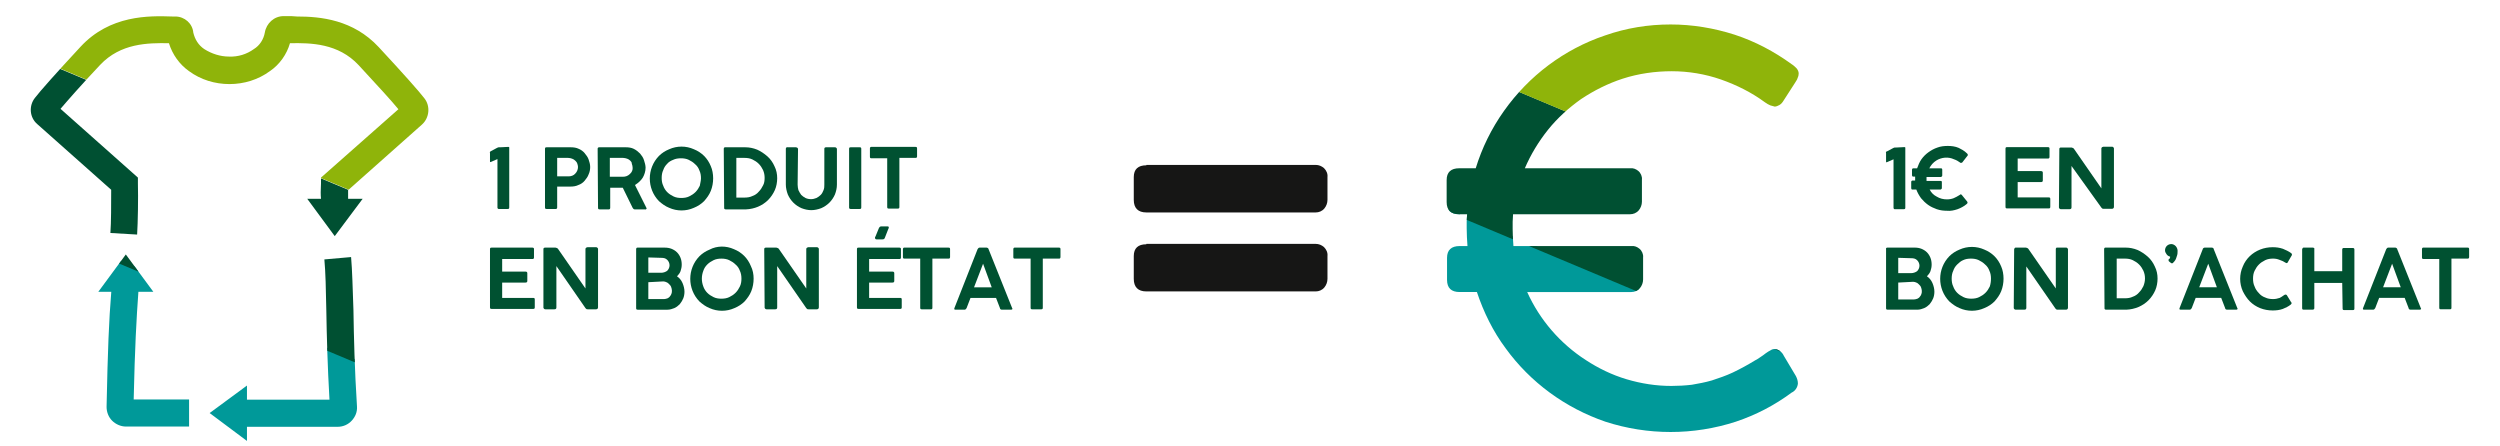
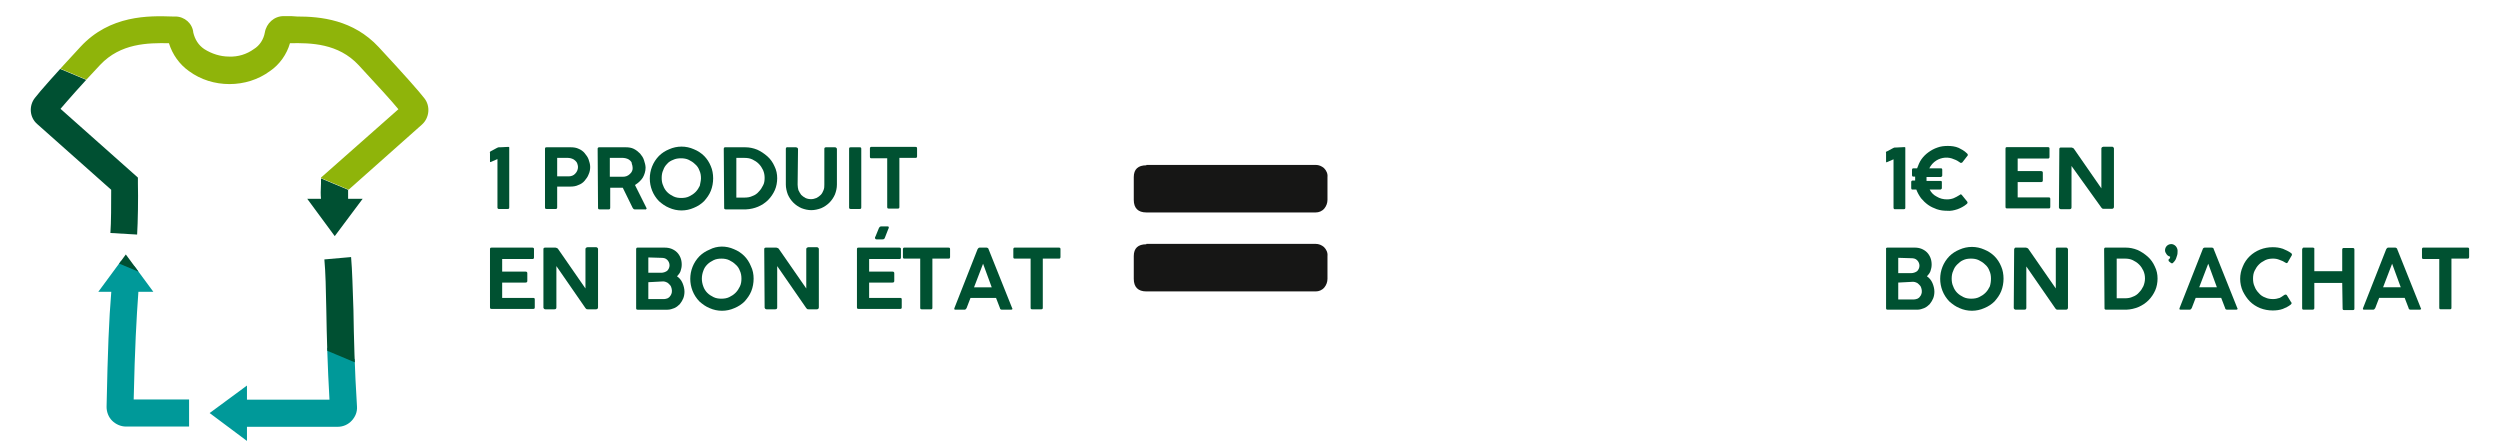
<svg xmlns="http://www.w3.org/2000/svg" xmlns:xlink="http://www.w3.org/1999/xlink" version="1.1" id="Calque_1" x="0px" y="0px" viewBox="0 0 636.3 113.6" style="enable-background:new 0 0 636.3 113.6;" xml:space="preserve">
  <style type="text/css">
	.st0{clip-path:url(#SVGID_2_);}
	.st1{fill:#009999;}
	.st2{fill:#005032;}
	.st3{fill:#8FB40A;}
	.st4{clip-path:url(#SVGID_4_);}
	.st5{clip-path:url(#SVGID_6_);}
	.st6{clip-path:url(#SVGID_8_);}
	.st7{fill:#005131;}
	.st8{fill:#161615;}
</style>
  <g id="Groupe_641" transform="translate(36.568 -1589.828)">
    <g id="Groupe_648" transform="translate(-36.568 1589.828)">
      <g id="Groupe_642" transform="translate(17.125 60.664)">
        <g>
          <defs>
            <path id="SVGID_1_" d="M7.9,13.6h3.3c-0.6,7.2-0.9,14.8-1.2,29.3c0,1.3,0.5,2.6,1.4,3.5c0.9,0.9,2.2,1.5,3.5,1.5H31V41H16.9       c0.3-13.3,0.7-20.5,1.2-27.4h3.8l-7-9.5L7.9,13.6z" />
          </defs>
          <clipPath id="SVGID_2_">
            <use xlink:href="#SVGID_1_" style="overflow:visible;" />
          </clipPath>
          <g id="Groupe_641-2" transform="translate(0)" class="st0">
            <rect id="Rectangle_172" x="7.8" y="-51.3" transform="matrix(0.387 -0.922 0.922 0.387 -13.688 45.96)" class="st1" width="39.9" height="169.1" />
            <rect id="Rectangle_173" x="22.9" y="-87.3" transform="matrix(0.387 -0.922 0.922 0.387 28.834 37.816)" class="st2" width="39.9" height="169.1" />
            <rect id="Rectangle_174" x="38.4" y="-124.2" transform="matrix(0.387 -0.922 0.922 0.387 72.26 29.505)" class="st3" width="39.9" height="169.1" />
          </g>
        </g>
      </g>
      <g id="Groupe_647" transform="translate(0)">
        <g id="Groupe_644">
          <g>
            <defs>
              <path id="SVGID_3_" d="M73,4.1l-0.8,0c-2.4,0-4.4,1.8-4.8,4.2c-0.3,1.7-1.3,3.3-2.8,4.2c-1.8,1.3-4,2-6.3,1.9        c-2.2,0-4.4-0.7-6.3-1.9c-1.5-1-2.4-2.5-2.8-4.2C49,6,47,4.2,44.6,4.2l-0.8,0C37.9,4,28,3.8,20.5,11.9        c-6.4,6.9-10.3,11.3-11.6,13c-1.6,2-1.4,5,0.6,6.7l18.8,16.7c0,3.5,0,8.4-0.2,11l6.8,0.4c0.2-3.1,0.3-9.4,0.2-13l0-1.5        L15.4,27.7c1.8-2.1,5.1-5.9,10.1-11.2C30.7,11,37.6,10.9,43,11c0.9,2.9,2.7,5.4,5.1,7.1c3,2.2,6.6,3.3,10.3,3.3        c3.7,0,7.3-1.1,10.3-3.3c2.5-1.7,4.3-4.3,5.1-7.1c5.3-0.1,12.3,0,17.5,5.6c4.9,5.3,8.3,9,10.1,11.2L81.7,45.2l0,1.5        c-0.1,1.8-0.1,2.9,0,3.9h-3.5l7,9.5l7.1-9.5h-3.7c0-0.6,0-1.3,0-2.2l18.8-16.7l0,0c1.9-1.7,2.2-4.7,0.6-6.7        c-1.3-1.7-5.1-6-11.6-13c-6.5-7-14.8-7.8-20.8-7.8C74.7,4.1,73.8,4.1,73,4.1" />
            </defs>
            <clipPath id="SVGID_4_">
              <use xlink:href="#SVGID_3_" style="overflow:visible;" />
            </clipPath>
            <g id="Groupe_643" class="st4">
              <rect id="Rectangle_175" x="24.9" y="9.4" transform="matrix(0.387 -0.922 0.922 0.387 -59.127 98.936)" class="st1" width="39.9" height="169.1" />
              <rect id="Rectangle_176" x="40" y="-26.7" transform="matrix(0.387 -0.922 0.922 0.387 -16.606 90.791)" class="st2" width="39.9" height="169.1" />
              <rect id="Rectangle_177" x="55.5" y="-63.5" transform="matrix(0.387 -0.922 0.922 0.387 26.821 82.479)" class="st3" width="39.9" height="169.1" />
            </g>
          </g>
        </g>
        <g id="Groupe_646" transform="translate(45.458 61.329)">
          <g>
            <defs>
              <path id="SVGID_5_" d="M37.1,4.7c0.3,3.2,0.4,7.6,0.5,13.1c0.1,6.3,0.3,13.9,0.8,22.6h-21v-3.6l-9.5,7l9.5,7.1v-3.6h23.1        c1.4,0,2.7-0.6,3.6-1.6c0.9-1,1.4-2.2,1.3-3.6c-0.6-9.4-0.8-17.8-0.9-24.5C44.3,12,44.2,7.5,43.9,4.1L37.1,4.7z" />
            </defs>
            <clipPath id="SVGID_6_">
              <use xlink:href="#SVGID_5_" style="overflow:visible;" />
            </clipPath>
            <g id="Groupe_645" class="st5">
              <rect id="Rectangle_178" x="-20.6" y="-52" transform="matrix(0.387 -0.922 0.922 0.387 -30.442 19.428)" class="st1" width="39.9" height="169.1" />
              <rect id="Rectangle_179" x="-5.4" y="-88" transform="matrix(0.387 -0.922 0.922 0.387 12.079 11.282)" class="st2" width="39.9" height="169.1" />
              <rect id="Rectangle_180" x="10" y="-124.8" transform="matrix(0.387 -0.922 0.922 0.387 55.506 2.971)" class="st3" width="39.9" height="169.1" />
            </g>
          </g>
        </g>
      </g>
    </g>
    <g id="Groupe_650" transform="translate(323.833 1591.956)">
      <g>
        <defs>
-           <path id="SVGID_7_" d="M64.8,4.1c-5.7,0-11.3,0.9-16.7,2.8c-10.4,3.5-19.4,10.3-25.7,19.2c-3.2,4.5-5.6,9.4-7.2,14.6H11      c-2.1,0-3.2,1-3.2,3v5.6c0,2.1,1.1,3.1,3.2,3.1h2c0,0.6-0.1,1.2-0.1,1.8c0,0.6,0,1.2,0,1.8c0,1.5,0.1,3,0.2,4.5h-2      c-2.1,0-3.2,1-3.2,3v5.6c0,2.1,1.1,3.1,3.2,3.1h4.4c1.7,5.1,4.1,10,7.3,14.3c6.3,8.7,15.2,15.2,25.4,18.7      c10.8,3.5,22.4,3.5,33.2,0c5.1-1.7,9.9-4.2,14.2-7.4c0.9-0.4,1.5-1.3,1.6-2.3c0-0.7-0.2-1.3-0.5-1.9l-3.1-5.2      c-0.4-0.9-1.3-1.6-2.3-1.7c-0.4,0-0.7,0.1-1,0.3c-0.4,0.2-0.9,0.5-1.3,0.8c-0.4,0.3-0.9,0.7-1.4,1c-0.4,0.3-0.9,0.6-1.3,0.8      c-1.8,1.1-3.8,2.2-5.7,3.1c-1.7,0.8-3.5,1.4-5.3,2c-1.7,0.5-3.4,0.8-5.1,1.1c-1.7,0.2-3.5,0.3-5.2,0.3c-3.9,0-7.7-0.6-11.4-1.7      c-3.7-1.1-7.2-2.8-10.4-4.9c-6.5-4.2-11.7-10.2-14.9-17.3h26.5c0.8,0,1.6-0.3,2.2-1c0.5-0.6,0.8-1.4,0.8-2.2v-5.6      c0.1-0.8-0.3-1.7-0.9-2.2c-0.6-0.5-1.3-0.8-2.1-0.7H24.8c-0.1-1.4-0.2-2.8-0.2-4.3c0-0.6,0-1.3,0-1.9c0-0.6,0.1-1.2,0.1-1.9      h29.8c0.8,0,1.6-0.3,2.2-1c0.5-0.6,0.8-1.4,0.8-2.2v-5.6c0.1-0.8-0.3-1.7-0.9-2.2c-0.6-0.5-1.3-0.8-2.1-0.7H27.7      c1.5-3.5,3.5-6.8,5.9-9.8c2.4-3,5.3-5.6,8.4-7.8c3.3-2.2,6.9-4,10.6-5.2c4-1.3,8.3-1.9,12.5-1.9c4.2,0,8.5,0.7,12.5,2.1      c4,1.4,7.8,3.3,11.2,5.8c0.4,0.3,0.9,0.6,1.4,0.8c0.3,0.1,0.7,0.2,1.1,0.3c0.4,0,0.8-0.2,1.2-0.4c0.5-0.3,0.8-0.7,1.1-1.2      l2.9-4.5c0.2-0.4,0.5-0.7,0.6-1.1c0.2-0.4,0.3-0.8,0.3-1.2c0-0.5-0.2-0.9-0.5-1.3c-0.4-0.4-0.8-0.8-1.3-1.1      c-4.4-3.2-9.3-5.8-14.5-7.5C75.8,5,70.3,4.1,64.8,4.1z" />
-         </defs>
+           </defs>
        <clipPath id="SVGID_8_">
          <use xlink:href="#SVGID_7_" style="overflow:visible;" />
        </clipPath>
        <g id="Groupe_649" class="st6">
          <rect id="Rectangle_181" x="25.4" y="-6.5" transform="matrix(0.387 -0.922 0.922 0.387 -51.827 91.654)" class="st1" width="35.2" height="182.6" />
          <rect id="Rectangle_182" x="38.8" y="-38.3" transform="matrix(0.387 -0.922 0.922 0.387 -14.348 84.475)" class="st2" width="35.2" height="182.6" />
          <rect id="Rectangle_183" x="52.4" y="-70.7" transform="matrix(0.387 -0.922 0.922 0.387 23.928 77.143)" class="st3" width="35.2" height="182.6" />
        </g>
      </g>
    </g>
    <g id="Groupe_653" transform="translate(80.244 1622.916)">
      <g id="Groupe_651" transform="translate(0 0)">
        <path id="Tracé_13195" class="st7" d="M12.5,4.3c0.2,0,0.2,0,0.3,0.1c0,0.1,0,0.2,0,0.3v15c0,0.3-0.1,0.4-0.4,0.4h-2.2     c-0.1,0-0.3,0-0.3-0.1c-0.1-0.1-0.1-0.2-0.1-0.3V7.4L8.2,8.1C8,8.2,7.9,8.2,7.9,8V5.9C7.8,5.7,7.9,5.5,8.1,5.4l1.5-0.8     c0.2-0.1,0.4-0.2,0.5-0.2c0.1,0,0.2,0,0.4,0L12.5,4.3z" />
        <path id="Tracé_13196" class="st7" d="M21.9,4.8c0-0.3,0.1-0.4,0.4-0.4h6.2c0.7,0,1.4,0.1,2,0.4C31,5,31.6,5.4,32,5.9     c0.4,0.5,0.8,1,1,1.6c0.2,0.6,0.4,1.2,0.4,1.9c0,0.6-0.1,1.3-0.4,1.9c-0.2,0.6-0.6,1.1-1,1.6c-0.4,0.5-1,0.9-1.6,1.1     c-0.6,0.3-1.3,0.4-2,0.4H25v5.3c0,0.2-0.1,0.4-0.3,0.4c0,0-0.1,0-0.1,0h-2.3c-0.3,0-0.4-0.1-0.4-0.4L21.9,4.8z M25,7.1v4.7h2.9     c0.6,0,1.3-0.2,1.7-0.7c0.4-0.4,0.7-1,0.7-1.7c0-0.3-0.1-0.6-0.2-0.9C30,8.2,29.8,8,29.6,7.8c-0.2-0.2-0.5-0.4-0.8-0.5     c-0.3-0.1-0.6-0.2-1-0.2H25z" />
        <path id="Tracé_13197" class="st7" d="M35.3,4.8c0-0.1,0-0.2,0.1-0.3c0.1-0.1,0.2-0.1,0.3-0.1h6.8c0.7,0,1.4,0.1,2,0.4     c0.6,0.3,1.1,0.7,1.6,1.2c0.4,0.5,0.8,1,1,1.7c0.2,0.6,0.4,1.3,0.4,1.9c0,0.9-0.3,1.8-0.7,2.5c-0.5,0.8-1.2,1.4-2,1.9l2.9,5.8     c0.1,0.1,0.1,0.2,0,0.3c-0.1,0.1-0.2,0.2-0.3,0.1h-2.7c-0.2,0-0.4-0.2-0.5-0.4l-2.5-5.1h-3.2v5.1c0,0.2-0.1,0.4-0.3,0.4     c0,0-0.1,0-0.1,0h-2.3c-0.3,0-0.4-0.1-0.4-0.4L35.3,4.8z M38.4,7.1v4.8h3.3c0.7,0,1.3-0.2,1.8-0.7c0.5-0.4,0.8-1.1,0.7-1.7     c0-0.3-0.1-0.6-0.2-0.9C44,8.2,43.8,8,43.6,7.8c-0.2-0.2-0.5-0.4-0.8-0.5c-0.3-0.1-0.7-0.2-1-0.2L38.4,7.1z" />
        <path id="Tracé_13198" class="st7" d="M64.7,12.3c0,1.1-0.2,2.2-0.6,3.2c-0.4,1-1,1.8-1.7,2.6c-0.7,0.7-1.6,1.3-2.6,1.7     c-2,0.9-4.3,0.9-6.3,0c-1-0.4-1.8-1-2.6-1.7c-3.1-3.2-3.1-8.3,0-11.5c0.7-0.7,1.6-1.3,2.6-1.7c2-0.9,4.3-0.9,6.3,0     c1,0.4,1.9,1,2.6,1.7c0.7,0.7,1.3,1.6,1.7,2.6C64.5,10.1,64.7,11.2,64.7,12.3z M61.6,12.3c0-0.7-0.1-1.4-0.4-2     c-0.2-0.6-0.6-1.2-1.1-1.6c-0.5-0.5-1-0.8-1.6-1.1c-0.6-0.3-1.3-0.4-2-0.4c-0.7,0-1.4,0.1-2,0.4C54,7.8,53.4,8.1,53,8.6     c-0.5,0.5-0.8,1-1,1.6c-0.3,0.6-0.4,1.3-0.4,2c0,0.7,0.1,1.4,0.4,2c0.2,0.6,0.6,1.2,1,1.6c0.5,0.5,1,0.8,1.6,1.1     c0.6,0.3,1.3,0.4,2,0.4c0.7,0,1.4-0.1,2-0.4c0.6-0.3,1.1-0.6,1.6-1.1c0.5-0.5,0.8-1,1.1-1.6C61.4,13.6,61.6,12.9,61.6,12.3     L61.6,12.3z" />
        <path id="Tracé_13199" class="st7" d="M67.4,4.8c0-0.2,0.1-0.4,0.3-0.4c0,0,0.1,0,0.1,0h5.1c1,0,2,0.2,3,0.6     c0.9,0.4,1.8,1,2.6,1.7c0.8,0.7,1.4,1.6,1.8,2.5c0.5,1,0.7,2,0.7,3.1c0,1-0.2,2.1-0.6,3c-0.4,0.9-1,1.8-1.7,2.5     c-1.5,1.5-3.5,2.3-5.6,2.4h-5.2c-0.2,0-0.4-0.1-0.4-0.3c0,0,0-0.1,0-0.1L67.4,4.8z M77.8,12.2c0-0.7-0.1-1.3-0.4-2     c-0.3-0.6-0.6-1.1-1.1-1.6c-0.5-0.5-1-0.8-1.6-1.1c-0.6-0.3-1.3-0.4-2-0.4h-2.1v10.1h2.1c0.7,0,1.4-0.1,2-0.4     c0.6-0.2,1.2-0.6,1.6-1.1c0.5-0.5,0.8-1,1.1-1.6C77.7,13.6,77.8,12.9,77.8,12.2L77.8,12.2z" />
        <path id="Tracé_13200" class="st7" d="M86.2,13.9c0,0.5,0.1,1,0.2,1.4c0.2,0.4,0.4,0.8,0.7,1.2c0.3,0.3,0.7,0.6,1.1,0.8     c0.4,0.2,0.9,0.3,1.4,0.3c0.5,0,0.9-0.1,1.4-0.3c0.4-0.2,0.8-0.5,1.1-0.8c0.3-0.3,0.5-0.7,0.7-1.2c0.2-0.5,0.2-0.9,0.2-1.4V4.8     c0-0.1,0-0.2,0.1-0.3c0.1-0.1,0.2-0.1,0.4-0.1h2.1c0.1,0,0.3,0,0.4,0.1c0.1,0.1,0.2,0.2,0.2,0.3v9.1c0,0.9-0.2,1.7-0.5,2.5     c-0.7,1.6-1.9,2.8-3.5,3.5c-0.8,0.3-1.7,0.5-2.5,0.5c-0.9,0-1.7-0.2-2.5-0.5c-1.6-0.7-2.8-1.9-3.5-3.5c-0.3-0.8-0.5-1.7-0.5-2.5     V4.8c0-0.1,0-0.2,0.1-0.3c0.1-0.1,0.2-0.2,0.3-0.1h2.2c0.1,0,0.2,0.1,0.3,0.1c0.1,0.1,0.2,0.2,0.2,0.3L86.2,13.9z" />
-         <path id="Tracé_13201" class="st7" d="M99.3,4.8c0-0.3,0.1-0.4,0.4-0.4h2.3c0.3,0,0.4,0.1,0.4,0.4v14.9c0,0.3-0.1,0.4-0.4,0.4     h-2.3c-0.2,0-0.4-0.1-0.4-0.3c0,0,0-0.1,0-0.1V4.8z" />
+         <path id="Tracé_13201" class="st7" d="M99.3,4.8c0-0.3,0.1-0.4,0.4-0.4h2.3c0.3,0,0.4,0.1,0.4,0.4v14.9c0,0.3-0.1,0.4-0.4,0.4     h-2.3c-0.2,0-0.4-0.1-0.4-0.3V4.8z" />
        <path id="Tracé_13202" class="st7" d="M104.6,4.7c0-0.2,0.1-0.4,0.3-0.4c0,0,0.1,0,0.1,0h11.2c0.3,0,0.4,0.1,0.4,0.4v2     c0,0.2-0.1,0.4-0.3,0.4c0,0-0.1,0-0.1,0h-4.1v12.5c0,0.3-0.1,0.4-0.4,0.4h-2.3c-0.3,0-0.4-0.1-0.4-0.4V7.2h-4     c-0.3,0-0.4-0.1-0.4-0.4L104.6,4.7z" />
      </g>
      <g id="Groupe_652" transform="translate(0 20.436)">
        <path id="Tracé_13203" class="st7" d="M7.9,9.9c0-0.3,0.1-0.4,0.4-0.4h10.4c0.2,0,0.4,0.1,0.4,0.3c0,0,0,0.1,0,0.1V12     c0,0.2-0.1,0.4-0.3,0.4c0,0-0.1,0-0.1,0H11v3.2h5.9c0.3,0,0.5,0.1,0.5,0.4v2c0,0.3-0.2,0.4-0.5,0.4H11v3.9h7.9     c0.3,0,0.4,0.1,0.4,0.4v2c0,0.3-0.1,0.4-0.4,0.4H8.3c-0.3,0-0.4-0.1-0.4-0.4L7.9,9.9z" />
        <path id="Tracé_13204" class="st7" d="M21.5,9.9c0-0.1,0-0.2,0.1-0.3c0.1-0.1,0.2-0.1,0.4-0.1h2.5c0.1,0,0.2,0,0.4,0.1     c0.1,0,0.2,0.1,0.3,0.2l7,10.1V9.8c0-0.1,0.1-0.2,0.2-0.3c0.1,0,0.2-0.1,0.3-0.1h2.2c0.1,0,0.2,0,0.3,0.1     c0.1,0.1,0.2,0.2,0.2,0.3v14.9c0,0.3-0.2,0.5-0.5,0.5h-2.1c-0.1,0-0.3,0-0.4-0.1c-0.1-0.1-0.2-0.2-0.2-0.2l-7.4-10.7v10.5     c0,0.3-0.1,0.5-0.5,0.5H22c-0.2,0-0.4-0.1-0.5-0.4c0,0,0-0.1,0-0.1L21.5,9.9z" />
        <path id="Tracé_13205" class="st7" d="M45.1,9.9c0-0.2,0.1-0.4,0.3-0.4c0,0,0.1,0,0.1,0h6.9c0.6,0,1.2,0.1,1.7,0.3     c0.5,0.2,1,0.5,1.4,0.9c0.4,0.4,0.7,0.9,0.9,1.4c0.2,0.5,0.3,1.1,0.3,1.7c0,0.6-0.1,1.1-0.3,1.7c-0.2,0.5-0.5,0.9-0.9,1.3     c0.6,0.4,1.1,1,1.4,1.7c0.3,0.7,0.5,1.5,0.5,2.2c0,0.6-0.1,1.2-0.3,1.7c-0.2,0.5-0.5,1-0.9,1.5c-0.4,0.4-0.9,0.8-1.4,1     c-0.5,0.2-1.1,0.4-1.7,0.4h-7.6c-0.3,0-0.4-0.1-0.4-0.4L45.1,9.9z M48.2,12v3.9h3.3c0.5,0,1.1-0.2,1.5-0.5     c0.4-0.4,0.6-0.9,0.6-1.4c0-0.5-0.2-1-0.6-1.4c-0.4-0.4-0.9-0.5-1.5-0.5L48.2,12z M48.2,18.3v4.3h4c0.3,0,0.6-0.1,0.9-0.2     c0.2-0.1,0.5-0.3,0.6-0.5c0.2-0.2,0.3-0.4,0.4-0.7c0.1-0.2,0.1-0.5,0.1-0.8c0-0.3-0.1-0.6-0.2-0.9c-0.1-0.3-0.3-0.5-0.5-0.7     c-0.2-0.2-0.4-0.4-0.7-0.5c-0.2-0.1-0.5-0.2-0.8-0.2L48.2,18.3z" />
        <path id="Tracé_13206" class="st7" d="M75,17.4c0,1.1-0.2,2.2-0.6,3.2c-0.4,1-1,1.8-1.7,2.6c-0.7,0.7-1.6,1.3-2.6,1.7     c-2,0.9-4.3,0.9-6.3,0c-1-0.4-1.8-1-2.6-1.7c-3.1-3.2-3.1-8.3,0-11.5c0.7-0.7,1.6-1.3,2.6-1.7C65.7,9,68,9,70,9.9     c1,0.4,1.9,1,2.6,1.7c0.7,0.7,1.3,1.6,1.7,2.6C74.8,15.2,75,16.3,75,17.4z M71.9,17.4c0-0.7-0.1-1.4-0.4-2     c-0.2-0.6-0.6-1.2-1.1-1.6c-0.5-0.5-1-0.8-1.6-1.1c-0.6-0.3-1.3-0.4-2-0.4c-0.7,0-1.4,0.1-2,0.4c-0.6,0.3-1.1,0.6-1.6,1.1     c-0.5,0.5-0.8,1-1,1.6c-0.5,1.3-0.5,2.7,0,4c0.2,0.6,0.6,1.2,1,1.6c0.5,0.5,1,0.8,1.6,1.1c0.6,0.3,1.3,0.4,2,0.4     c0.7,0,1.4-0.1,2-0.4c0.6-0.3,1.1-0.6,1.6-1.1c0.5-0.5,0.8-1,1.1-1.6C71.8,18.8,71.9,18.1,71.9,17.4L71.9,17.4z" />
        <path id="Tracé_13207" class="st7" d="M77.7,9.9c0-0.1,0-0.2,0.1-0.3c0.1-0.1,0.2-0.1,0.4-0.1h2.5c0.1,0,0.2,0,0.4,0.1     c0.1,0,0.2,0.1,0.3,0.2l7,10.1V9.8c0-0.1,0.1-0.2,0.2-0.3c0.1,0,0.2-0.1,0.3-0.1h2.2c0.1,0,0.2,0,0.3,0.1     c0.1,0.1,0.2,0.2,0.2,0.3v14.9c0,0.3-0.2,0.5-0.5,0.5h-2.1c-0.1,0-0.3,0-0.4-0.1c-0.1-0.1-0.2-0.2-0.2-0.2l-7.4-10.7v10.5     c0,0.3-0.1,0.5-0.5,0.5h-2.2c-0.2,0-0.4-0.1-0.5-0.4c0,0,0-0.1,0-0.1L77.7,9.9z" />
        <path id="Tracé_13208" class="st7" d="M101.3,9.9c0-0.3,0.1-0.4,0.4-0.4h10.4c0.2,0,0.4,0.1,0.4,0.3c0,0,0,0.1,0,0.1V12     c0,0.2-0.1,0.4-0.3,0.4c0,0-0.1,0-0.1,0h-7.7v3.2h5.9c0.3,0,0.5,0.1,0.5,0.4v2c0,0.3-0.2,0.4-0.5,0.4h-5.9v3.9h7.9     c0.3,0,0.4,0.1,0.4,0.4v2c0,0.3-0.1,0.4-0.4,0.4h-10.6c-0.3,0-0.4-0.1-0.4-0.4L101.3,9.9z M108.4,7c-0.1,0.3-0.3,0.4-0.6,0.4     h-1.5c-0.1,0-0.2,0-0.3-0.1c0-0.1-0.1-0.1-0.1-0.2c0-0.1,0-0.1,0-0.2c0-0.1,0-0.1,0.1-0.2l0.9-2.2c0.2-0.3,0.3-0.4,0.6-0.4h1.6     c0.2,0,0.3,0.1,0.3,0.2c0,0.1,0,0.3-0.1,0.4L108.4,7z" />
        <path id="Tracé_13209" class="st7" d="M113,9.9c0-0.2,0.1-0.4,0.3-0.4c0,0,0.1,0,0.1,0h11.2c0.3,0,0.4,0.1,0.4,0.4v2     c0,0.2-0.1,0.4-0.3,0.4c0,0-0.1,0-0.1,0h-4.1v12.5c0,0.3-0.1,0.4-0.4,0.4h-2.3c-0.3,0-0.4-0.1-0.4-0.4V12.3h-4     c-0.3,0-0.4-0.1-0.4-0.4V9.9z" />
        <path id="Tracé_13210" class="st7" d="M132,9.9c0.1-0.2,0.3-0.4,0.5-0.4h1.8c0.2,0,0.5,0.2,0.5,0.4l6,15c0.1,0.1,0.1,0.3,0,0.3     c-0.1,0.1-0.2,0.1-0.3,0.1h-2.3c-0.2,0-0.5-0.1-0.5-0.4l-1-2.6h-6.5l-1,2.6c-0.1,0.2-0.3,0.4-0.5,0.4h-2.3     c-0.3,0-0.4-0.1-0.3-0.4L132,9.9z M131.1,19.6h4.5l-2.2-6L131.1,19.6z" />
        <path id="Tracé_13211" class="st7" d="M141.1,9.9c0-0.2,0.1-0.4,0.3-0.4c0,0,0.1,0,0.1,0h11.2c0.3,0,0.4,0.1,0.4,0.4v2     c0,0.2-0.1,0.4-0.3,0.4c0,0-0.1,0-0.1,0h-4.1v12.5c0,0.3-0.1,0.4-0.4,0.4h-2.3c-0.3,0-0.4-0.1-0.4-0.4V12.3h-4     c-0.3,0-0.4-0.1-0.4-0.4L141.1,9.9z" />
      </g>
    </g>
    <g id="Groupe_656" transform="translate(435.573 1622.873)">
      <g id="Groupe_654" transform="translate(0 0)">
        <path id="Tracé_13212" class="st7" d="M12.5,4.4c0.2,0,0.2,0,0.3,0.1c0,0.1,0,0.2,0,0.3v15c0,0.3-0.1,0.4-0.4,0.4h-2.2     c-0.1,0-0.3,0-0.3-0.1c-0.1-0.1-0.1-0.2-0.1-0.3V7.5L8.2,8.2C8,8.3,7.9,8.3,7.9,8.1V5.9C7.8,5.7,7.9,5.5,8.1,5.5l1.5-0.8     c0.2-0.1,0.4-0.2,0.5-0.2c0.1,0,0.2,0,0.4,0L12.5,4.4z" />
        <path id="Tracé_13213" class="st7" d="M14.3,13.3c0-0.1,0-0.2,0.1-0.3c0.1-0.1,0.2-0.1,0.3-0.1h0.6c0-0.1,0-0.2,0-0.3v-0.7h-0.5     c-0.1,0-0.2,0-0.2-0.1c-0.1-0.1-0.1-0.2-0.1-0.3v-1.3c0-0.2,0.1-0.4,0.3-0.4c0,0,0,0,0.1,0h0.9c0.3-0.8,0.6-1.6,1.1-2.3     c0.5-0.7,1.1-1.3,1.8-1.8c0.7-0.5,1.4-0.9,2.3-1.2c0.8-0.3,1.7-0.4,2.6-0.4c0.9,0,1.9,0.1,2.8,0.5C27,4.9,27.8,5.3,28.5,6     c0.1,0.1,0.2,0.2,0.2,0.3c0,0.1,0,0.2,0,0.2c-0.2,0.3-0.5,0.6-0.7,0.9c-0.2,0.3-0.5,0.6-0.7,0.9c-0.1,0.1-0.2,0.1-0.3,0.1     c-0.1,0-0.3,0-0.3-0.1c-0.4-0.3-0.9-0.6-1.5-0.8C23.7,6.8,22,7,20.7,7.8c-0.8,0.5-1.4,1.2-1.8,2h3c0.2,0,0.3,0.1,0.3,0.4v1.4     c0,0.2-0.1,0.3-0.3,0.4c0,0-0.1,0-0.1,0h-3.6v0.7c0,0.1,0,0.2,0,0.3h3.6c0.2,0,0.3,0.1,0.3,0.3c0,0,0,0.1,0,0.1v1.4     c0,0.2-0.1,0.3-0.3,0.4c0,0-0.1,0-0.1,0H19c0.4,0.8,1,1.4,1.8,1.8c0.8,0.5,1.7,0.7,2.6,0.7c0.6,0,1.2-0.1,1.7-0.3     c0.5-0.2,1-0.5,1.5-0.8c0.1-0.1,0.2-0.1,0.3-0.2c0.1,0,0.2,0.1,0.3,0.2l1.3,1.6c0.2,0.2,0.2,0.5-0.1,0.7c-0.7,0.6-1.5,1-2.3,1.3     c-0.9,0.3-1.8,0.5-2.7,0.4c-0.9,0-1.7-0.1-2.6-0.4c-0.8-0.3-1.5-0.6-2.2-1.1c-0.7-0.5-1.3-1.1-1.8-1.7c-0.5-0.7-0.9-1.4-1.2-2.2     h-1c-0.1,0-0.2,0-0.2-0.1c-0.1-0.1-0.1-0.2-0.1-0.3L14.3,13.3z" />
        <path id="Tracé_13214" class="st7" d="M38.3,4.8c0-0.3,0.1-0.4,0.4-0.4h10.4c0.2,0,0.4,0.1,0.4,0.3c0,0,0,0.1,0,0.1v2.1     c0,0.2-0.1,0.4-0.3,0.4c0,0-0.1,0-0.1,0h-7.7v3.2h5.9c0.3,0,0.5,0.1,0.5,0.4v2c0,0.3-0.2,0.4-0.5,0.4h-5.9v3.9h7.9     c0.3,0,0.4,0.1,0.4,0.4v2c0,0.3-0.1,0.4-0.4,0.4H38.7c-0.3,0-0.4-0.1-0.4-0.4V4.8z" />
        <path id="Tracé_13215" class="st7" d="M52,4.9c0-0.1,0-0.2,0.1-0.3c0.1-0.1,0.2-0.1,0.4-0.1h2.5c0.1,0,0.2,0,0.4,0.1     c0.1,0,0.2,0.1,0.3,0.2l7,10.1V4.7c0-0.1,0.1-0.2,0.2-0.3c0.1,0,0.2-0.1,0.3-0.1h2.2c0.1,0,0.2,0,0.3,0.1     c0.1,0.1,0.2,0.2,0.2,0.3v14.9c0,0.3-0.2,0.5-0.5,0.5h-2.1c-0.1,0-0.3,0-0.4-0.1c-0.1-0.1-0.2-0.2-0.2-0.2L55.1,9.2v10.5     c0,0.3-0.1,0.5-0.5,0.5h-2.2c-0.2,0-0.4-0.1-0.5-0.4c0,0,0-0.1,0-0.1L52,4.9z" />
      </g>
      <g id="Groupe_655" transform="translate(0 24.975)">
        <path id="Tracé_13216" class="st7" d="M7.9,5.4C7.8,5.2,8,5,8.2,5c0,0,0.1,0,0.1,0h6.9c0.6,0,1.2,0.1,1.7,0.3     c0.5,0.2,1,0.5,1.4,0.9c0.4,0.4,0.7,0.9,0.9,1.4c0.2,0.5,0.3,1.1,0.3,1.7c0,0.6-0.1,1.1-0.3,1.7c-0.2,0.5-0.5,0.9-0.9,1.3     c0.6,0.4,1.1,1,1.4,1.7c0.3,0.7,0.5,1.5,0.5,2.2c0,0.6-0.1,1.2-0.3,1.7c-0.2,0.5-0.5,1-0.9,1.5c-0.4,0.4-0.9,0.8-1.4,1     c-0.5,0.2-1.1,0.4-1.7,0.4H8.3c-0.3,0-0.4-0.1-0.4-0.4L7.9,5.4z M11,7.6v3.9h3.3c0.5,0,1.1-0.2,1.5-0.5c0.4-0.4,0.6-0.9,0.6-1.4     c0-0.5-0.2-1-0.6-1.4c-0.4-0.4-0.9-0.5-1.5-0.5L11,7.6z M11,13.9v4.3h4c0.3,0,0.6-0.1,0.9-0.2c0.2-0.1,0.5-0.3,0.6-0.5     c0.2-0.2,0.3-0.4,0.4-0.7c0.1-0.2,0.1-0.5,0.1-0.8c0-0.3-0.1-0.6-0.2-0.9c-0.1-0.3-0.3-0.5-0.5-0.7c-0.2-0.2-0.4-0.4-0.7-0.5     c-0.2-0.1-0.5-0.2-0.8-0.2L11,13.9z" />
        <path id="Tracé_13217" class="st7" d="M37.8,12.9c0,1.1-0.2,2.2-0.6,3.2c-0.4,1-1,1.8-1.7,2.6c-0.7,0.7-1.6,1.3-2.6,1.7     c-2,0.9-4.3,0.9-6.3,0c-1-0.4-1.8-1-2.6-1.7c-3.1-3.2-3.1-8.3,0-11.5c0.7-0.7,1.6-1.3,2.6-1.7c2-0.9,4.3-0.9,6.3,0     c1,0.4,1.9,1,2.6,1.7c0.7,0.7,1.3,1.6,1.7,2.6C37.6,10.7,37.8,11.8,37.8,12.9z M34.6,12.9c0-0.7-0.1-1.4-0.4-2     c-0.2-0.6-0.6-1.2-1.1-1.6c-0.5-0.5-1-0.8-1.6-1.1c-0.6-0.3-1.3-0.4-2-0.4c-0.7,0-1.4,0.1-2,0.4C27,8.4,26.5,8.8,26,9.3     c-0.5,0.5-0.8,1-1,1.6c-0.3,0.6-0.4,1.3-0.4,2c0,0.7,0.1,1.4,0.4,2c0.2,0.6,0.6,1.2,1,1.6c0.5,0.5,1,0.8,1.6,1.1     c0.6,0.3,1.3,0.4,2,0.4c0.7,0,1.4-0.1,2-0.4c0.6-0.3,1.1-0.6,1.6-1.1c0.5-0.5,0.8-1,1.1-1.6C34.5,14.3,34.6,13.6,34.6,12.9     L34.6,12.9z" />
        <path id="Tracé_13218" class="st7" d="M40.5,5.5c0-0.1,0-0.2,0.1-0.3C40.7,5,40.8,5,40.9,5h2.5c0.1,0,0.2,0,0.4,0.1     c0.1,0,0.2,0.1,0.3,0.2l7,10.1V5.3c0-0.1,0.1-0.2,0.2-0.3C51.3,5,51.4,5,51.5,5h2.2c0.1,0,0.2,0,0.3,0.1c0.1,0.1,0.2,0.2,0.2,0.3     v14.9c0,0.3-0.2,0.5-0.5,0.5h-2.1c-0.1,0-0.3,0-0.4-0.1c-0.1-0.1-0.2-0.2-0.2-0.2L43.6,9.8v10.5c0,0.3-0.1,0.5-0.5,0.5h-2.2     c-0.2,0-0.4-0.1-0.5-0.4c0,0,0-0.1,0-0.1L40.5,5.5z" />
        <path id="Tracé_13219" class="st7" d="M63.4,5.4c0-0.2,0.1-0.4,0.3-0.4c0,0,0.1,0,0.1,0h5.1c1,0,2,0.2,3,0.6     c0.9,0.4,1.8,1,2.6,1.7c0.8,0.7,1.4,1.6,1.8,2.5c0.5,1,0.7,2,0.7,3.1c0,1-0.2,2.1-0.6,3c-0.4,0.9-1,1.8-1.7,2.5     c-1.5,1.5-3.5,2.3-5.6,2.4h-5.2c-0.2,0-0.4-0.1-0.4-0.3c0,0,0-0.1,0-0.1L63.4,5.4z M73.8,12.9c0-0.7-0.1-1.3-0.4-2     c-0.3-0.6-0.6-1.1-1.1-1.6c-0.5-0.5-1-0.8-1.6-1.1c-0.6-0.3-1.3-0.4-2-0.4h-2.1v10.1h2.1c0.7,0,1.4-0.1,2-0.4     c0.6-0.2,1.2-0.6,1.6-1.1c0.5-0.5,0.8-1,1.1-1.6C73.6,14.3,73.8,13.6,73.8,12.9L73.8,12.9z" />
        <path id="Tracé_13220" class="st7" d="M78.9,5.7c0-0.9,0.7-1.6,1.6-1.6c0.4,0,0.8,0.2,1.1,0.5c0.3,0.3,0.5,0.8,0.5,1.2     c0,0.5,0,0.9-0.2,1.4c-0.1,0.3-0.2,0.7-0.4,1c-0.1,0.2-0.3,0.4-0.5,0.6C81,8.9,80.8,9,80.7,9c-0.1,0-0.2,0-0.3-0.1l-0.5-0.4     c-0.1-0.1-0.1-0.2-0.1-0.3c0-0.1,0-0.2,0.1-0.3L80,7.9c0.1-0.1,0.1-0.2,0.1-0.2c0.1-0.1,0.1-0.2,0.1-0.4     c-0.4-0.1-0.7-0.3-0.9-0.6C79.1,6.4,78.9,6.1,78.9,5.7z" />
        <path id="Tracé_13221" class="st7" d="M88.5,5.4C88.5,5.2,88.8,5,89,5h1.8c0.3,0,0.5,0.2,0.5,0.4l6,15c0.1,0.1,0.1,0.3,0,0.3     c-0.1,0.1-0.2,0.1-0.3,0.1h-2.3c-0.2,0-0.5-0.1-0.5-0.4l-1-2.6h-6.5l-1,2.6c-0.1,0.2-0.3,0.4-0.5,0.4h-2.3     c-0.3,0-0.4-0.1-0.3-0.4L88.5,5.4z M87.6,15.1h4.5l-2.2-6L87.6,15.1z" />
        <path id="Tracé_13222" class="st7" d="M109.2,17.1c0.3-0.2,0.5-0.2,0.7,0l1.1,1.8c0.1,0.1,0.2,0.2,0.1,0.3     c0,0.1-0.1,0.2-0.2,0.3c-0.6,0.5-1.3,0.8-2,1.1c-0.8,0.3-1.7,0.4-2.6,0.4c-1.1,0-2.2-0.2-3.2-0.6c-1-0.4-1.9-1-2.6-1.7     c-0.7-0.7-1.3-1.6-1.8-2.6c-0.9-2-0.9-4.3,0-6.3c0.8-2,2.4-3.5,4.4-4.3c1-0.4,2.1-0.6,3.2-0.6c0.9,0,1.7,0.1,2.6,0.4     c0.7,0.3,1.4,0.6,2.1,1.1c0.1,0.1,0.2,0.2,0.2,0.3c0,0.1,0,0.2,0,0.2l-1.1,1.9c-0.1,0.2-0.3,0.2-0.6,0c-0.5-0.3-0.9-0.5-1.5-0.7     c-0.5-0.2-1-0.3-1.6-0.3c-0.7,0-1.4,0.1-2,0.4c-0.6,0.3-1.1,0.6-1.6,1.1c-0.5,0.5-0.8,1-1.1,1.6c-0.3,0.6-0.4,1.3-0.4,2     c0,0.7,0.1,1.4,0.4,2c0.2,0.6,0.6,1.2,1.1,1.7c0.4,0.5,1,0.9,1.6,1.1c0.6,0.3,1.3,0.4,2,0.4c0.6,0,1.1-0.1,1.7-0.3     C108.3,17.7,108.8,17.4,109.2,17.1z" />
        <path id="Tracé_13223" class="st7" d="M124,14h-7.1v6.4c0,0.3-0.2,0.4-0.5,0.4h-2.2c-0.3,0-0.4-0.1-0.4-0.4V5.5     c0-0.1,0-0.2,0.1-0.3C114,5,114.1,5,114.2,5h2.3c0.1,0,0.2,0,0.3,0.1c0.1,0.1,0.2,0.2,0.1,0.3V11h7.1V5.5c0-0.1,0-0.2,0.1-0.3     c0.1-0.1,0.2-0.1,0.3-0.1h2.3c0.1,0,0.2,0,0.3,0.1c0.1,0.1,0.1,0.2,0.1,0.3v15c0,0.3-0.1,0.4-0.4,0.4h-2.2     c-0.3,0-0.4-0.1-0.4-0.4L124,14z" />
        <path id="Tracé_13224" class="st7" d="M135.2,5.4c0.1-0.2,0.3-0.4,0.5-0.4h1.8c0.2,0,0.5,0.2,0.5,0.4l6,15     c0.1,0.1,0.1,0.3,0,0.3c-0.1,0.1-0.2,0.1-0.3,0.1h-2.3c-0.2,0-0.5-0.1-0.5-0.4l-1-2.6h-6.5l-1,2.6c-0.1,0.2-0.3,0.4-0.5,0.4h-2.3     c-0.3,0-0.4-0.1-0.3-0.4L135.2,5.4z M134.4,15.1h4.5l-2.2-6L134.4,15.1z" />
        <path id="Tracé_13225" class="st7" d="M144.3,5.4c0-0.2,0.1-0.4,0.3-0.4c0,0,0.1,0,0.1,0h11.2c0.3,0,0.4,0.1,0.4,0.4v2     c0,0.2-0.1,0.4-0.3,0.4c0,0-0.1,0-0.1,0h-4.1v12.5c0,0.3-0.1,0.4-0.4,0.4h-2.3c-0.3,0-0.4-0.1-0.4-0.4V7.9h-4     c-0.3,0-0.4-0.1-0.4-0.4L144.3,5.4z" />
      </g>
    </g>
    <path id="Tracé_13226" class="st8" d="M255.2,1652c-2.1,0-3.2,1-3.2,3v5.8c0,2.1,1.1,3.2,3.2,3.2h43.1c0.8,0,1.6-0.3,2.2-1   c0.5-0.6,0.8-1.4,0.8-2.2v-5.8c0.1-0.9-0.3-1.7-0.9-2.3c-0.6-0.5-1.3-0.8-2.1-0.8H255.2z M255.2,1631.9c-2.1,0-3.2,1-3.2,3v5.8   c0,2.1,1.1,3.2,3.2,3.2h43.1c0.8,0,1.6-0.3,2.2-1c0.5-0.6,0.8-1.4,0.8-2.2v-5.8c0.1-0.9-0.3-1.7-0.9-2.3c-0.6-0.5-1.3-0.8-2.1-0.8   H255.2z" />
  </g>
</svg>